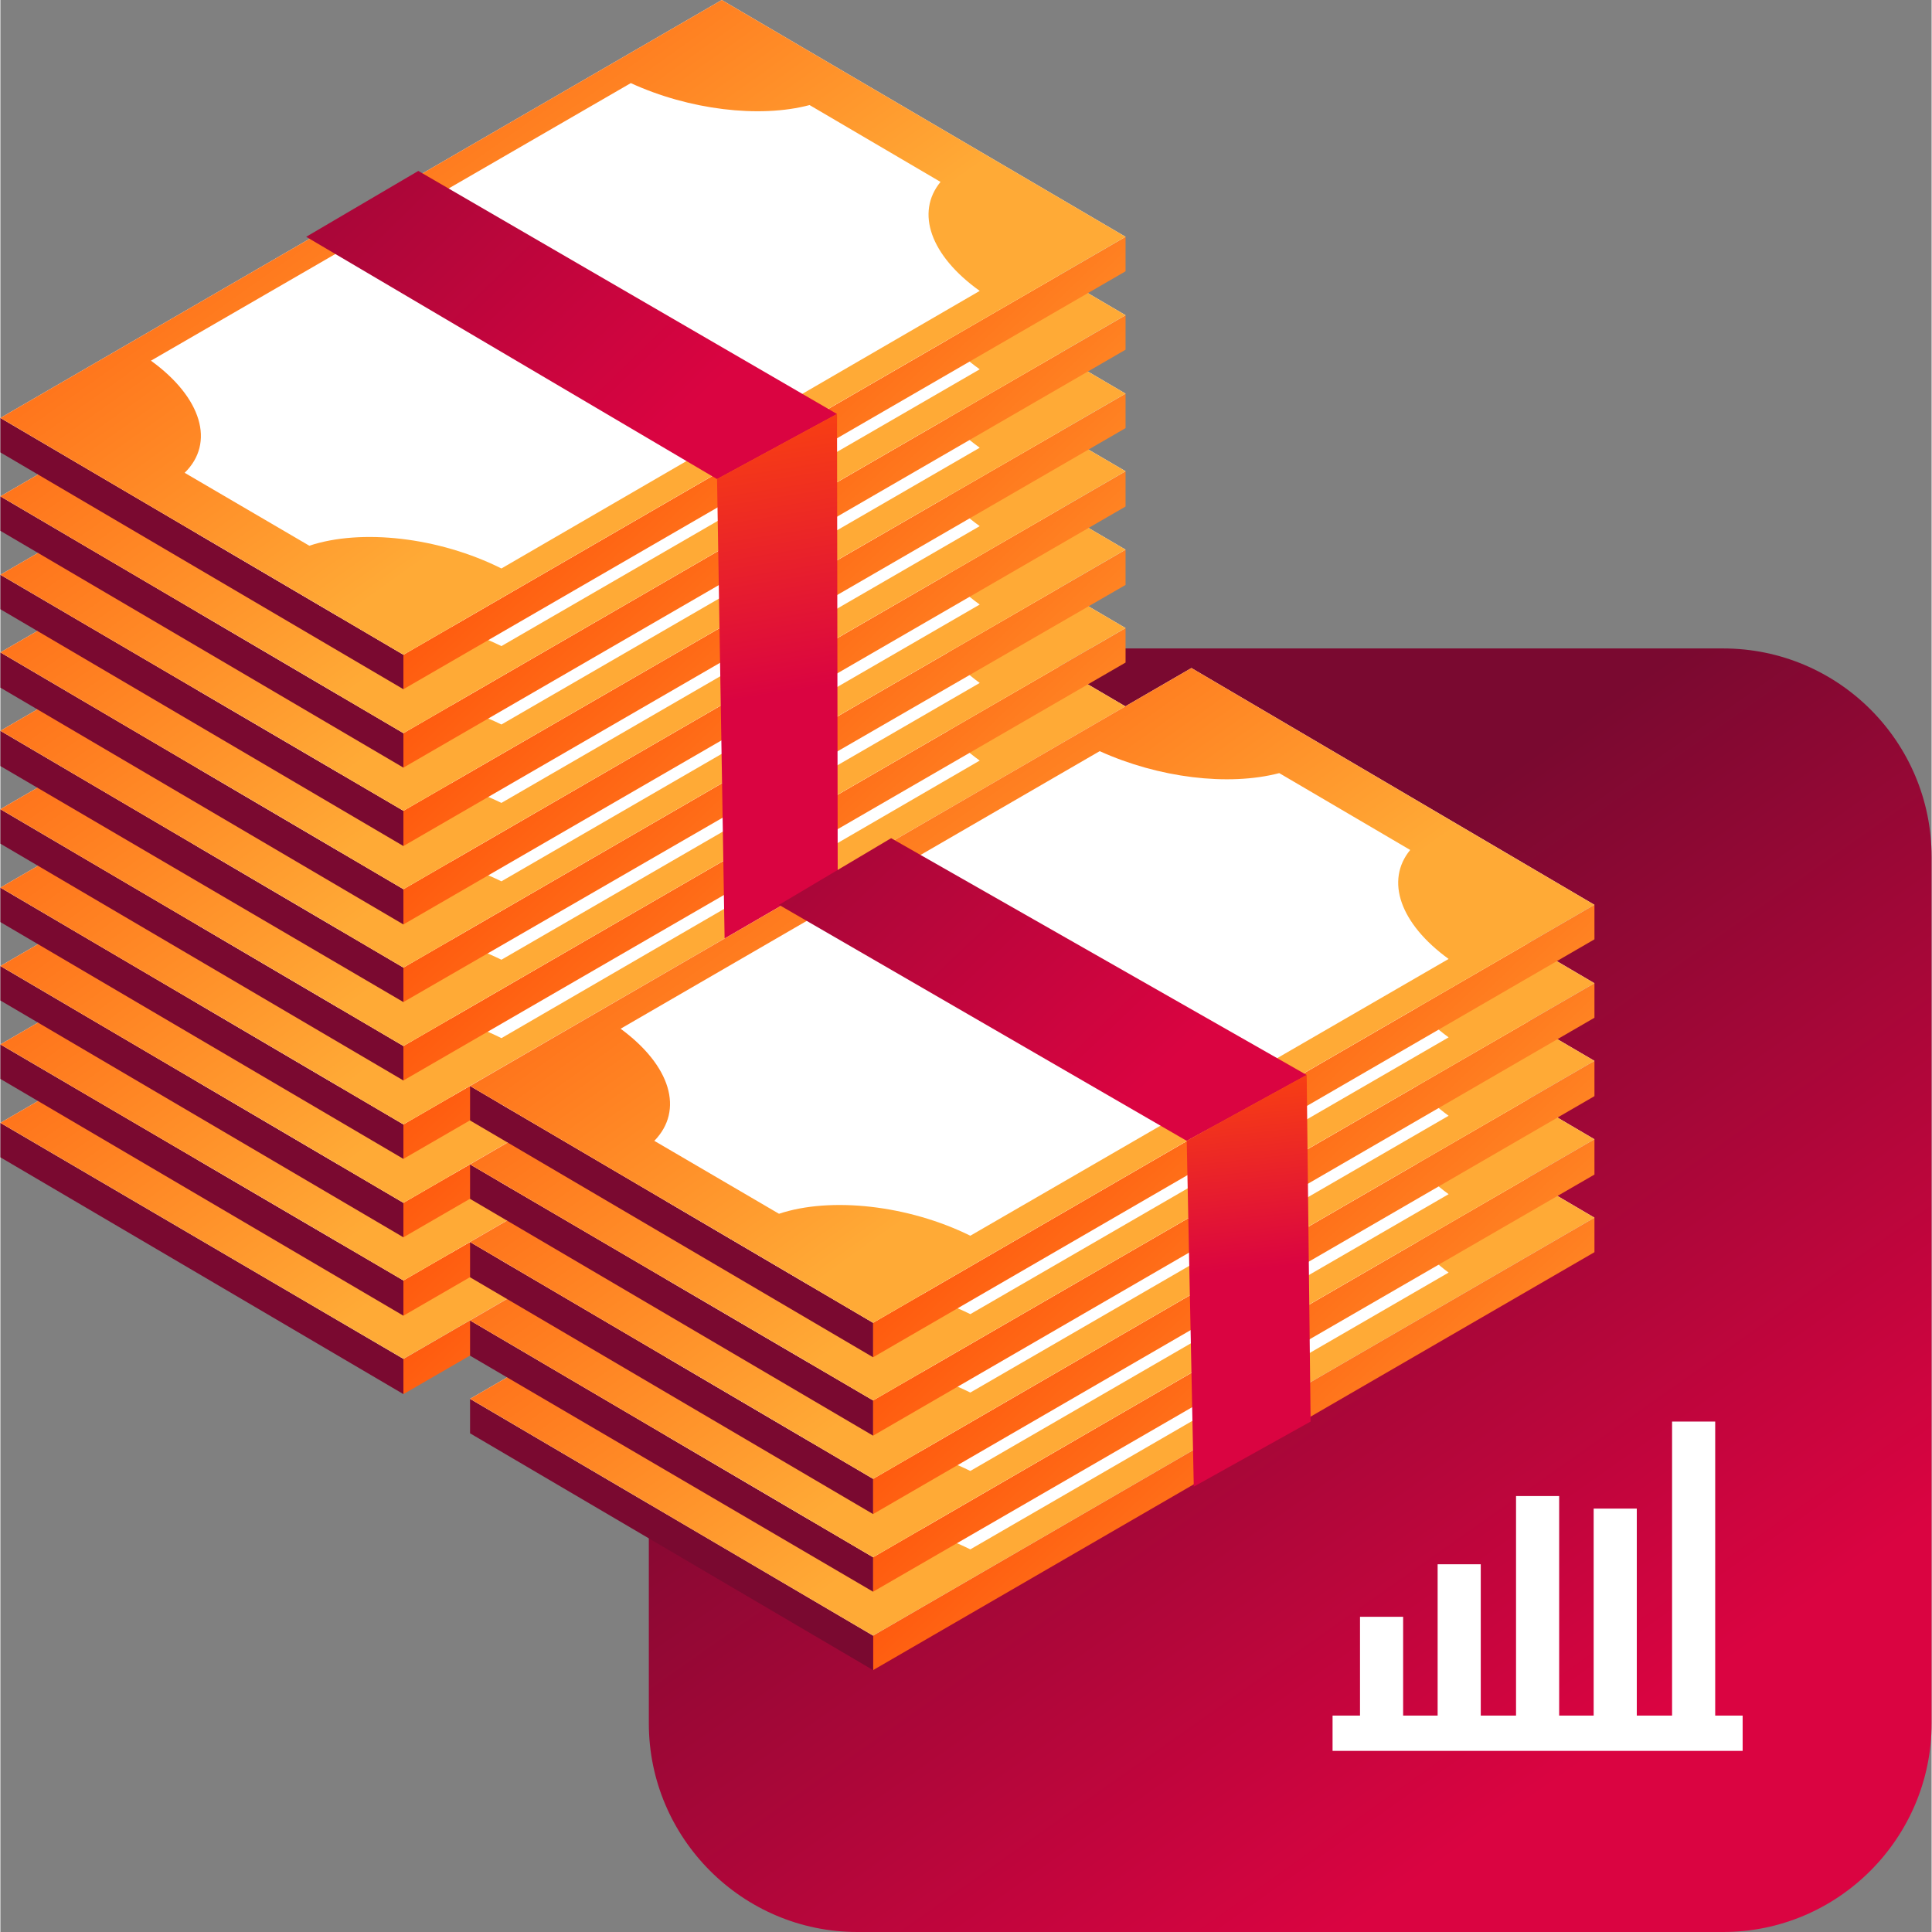
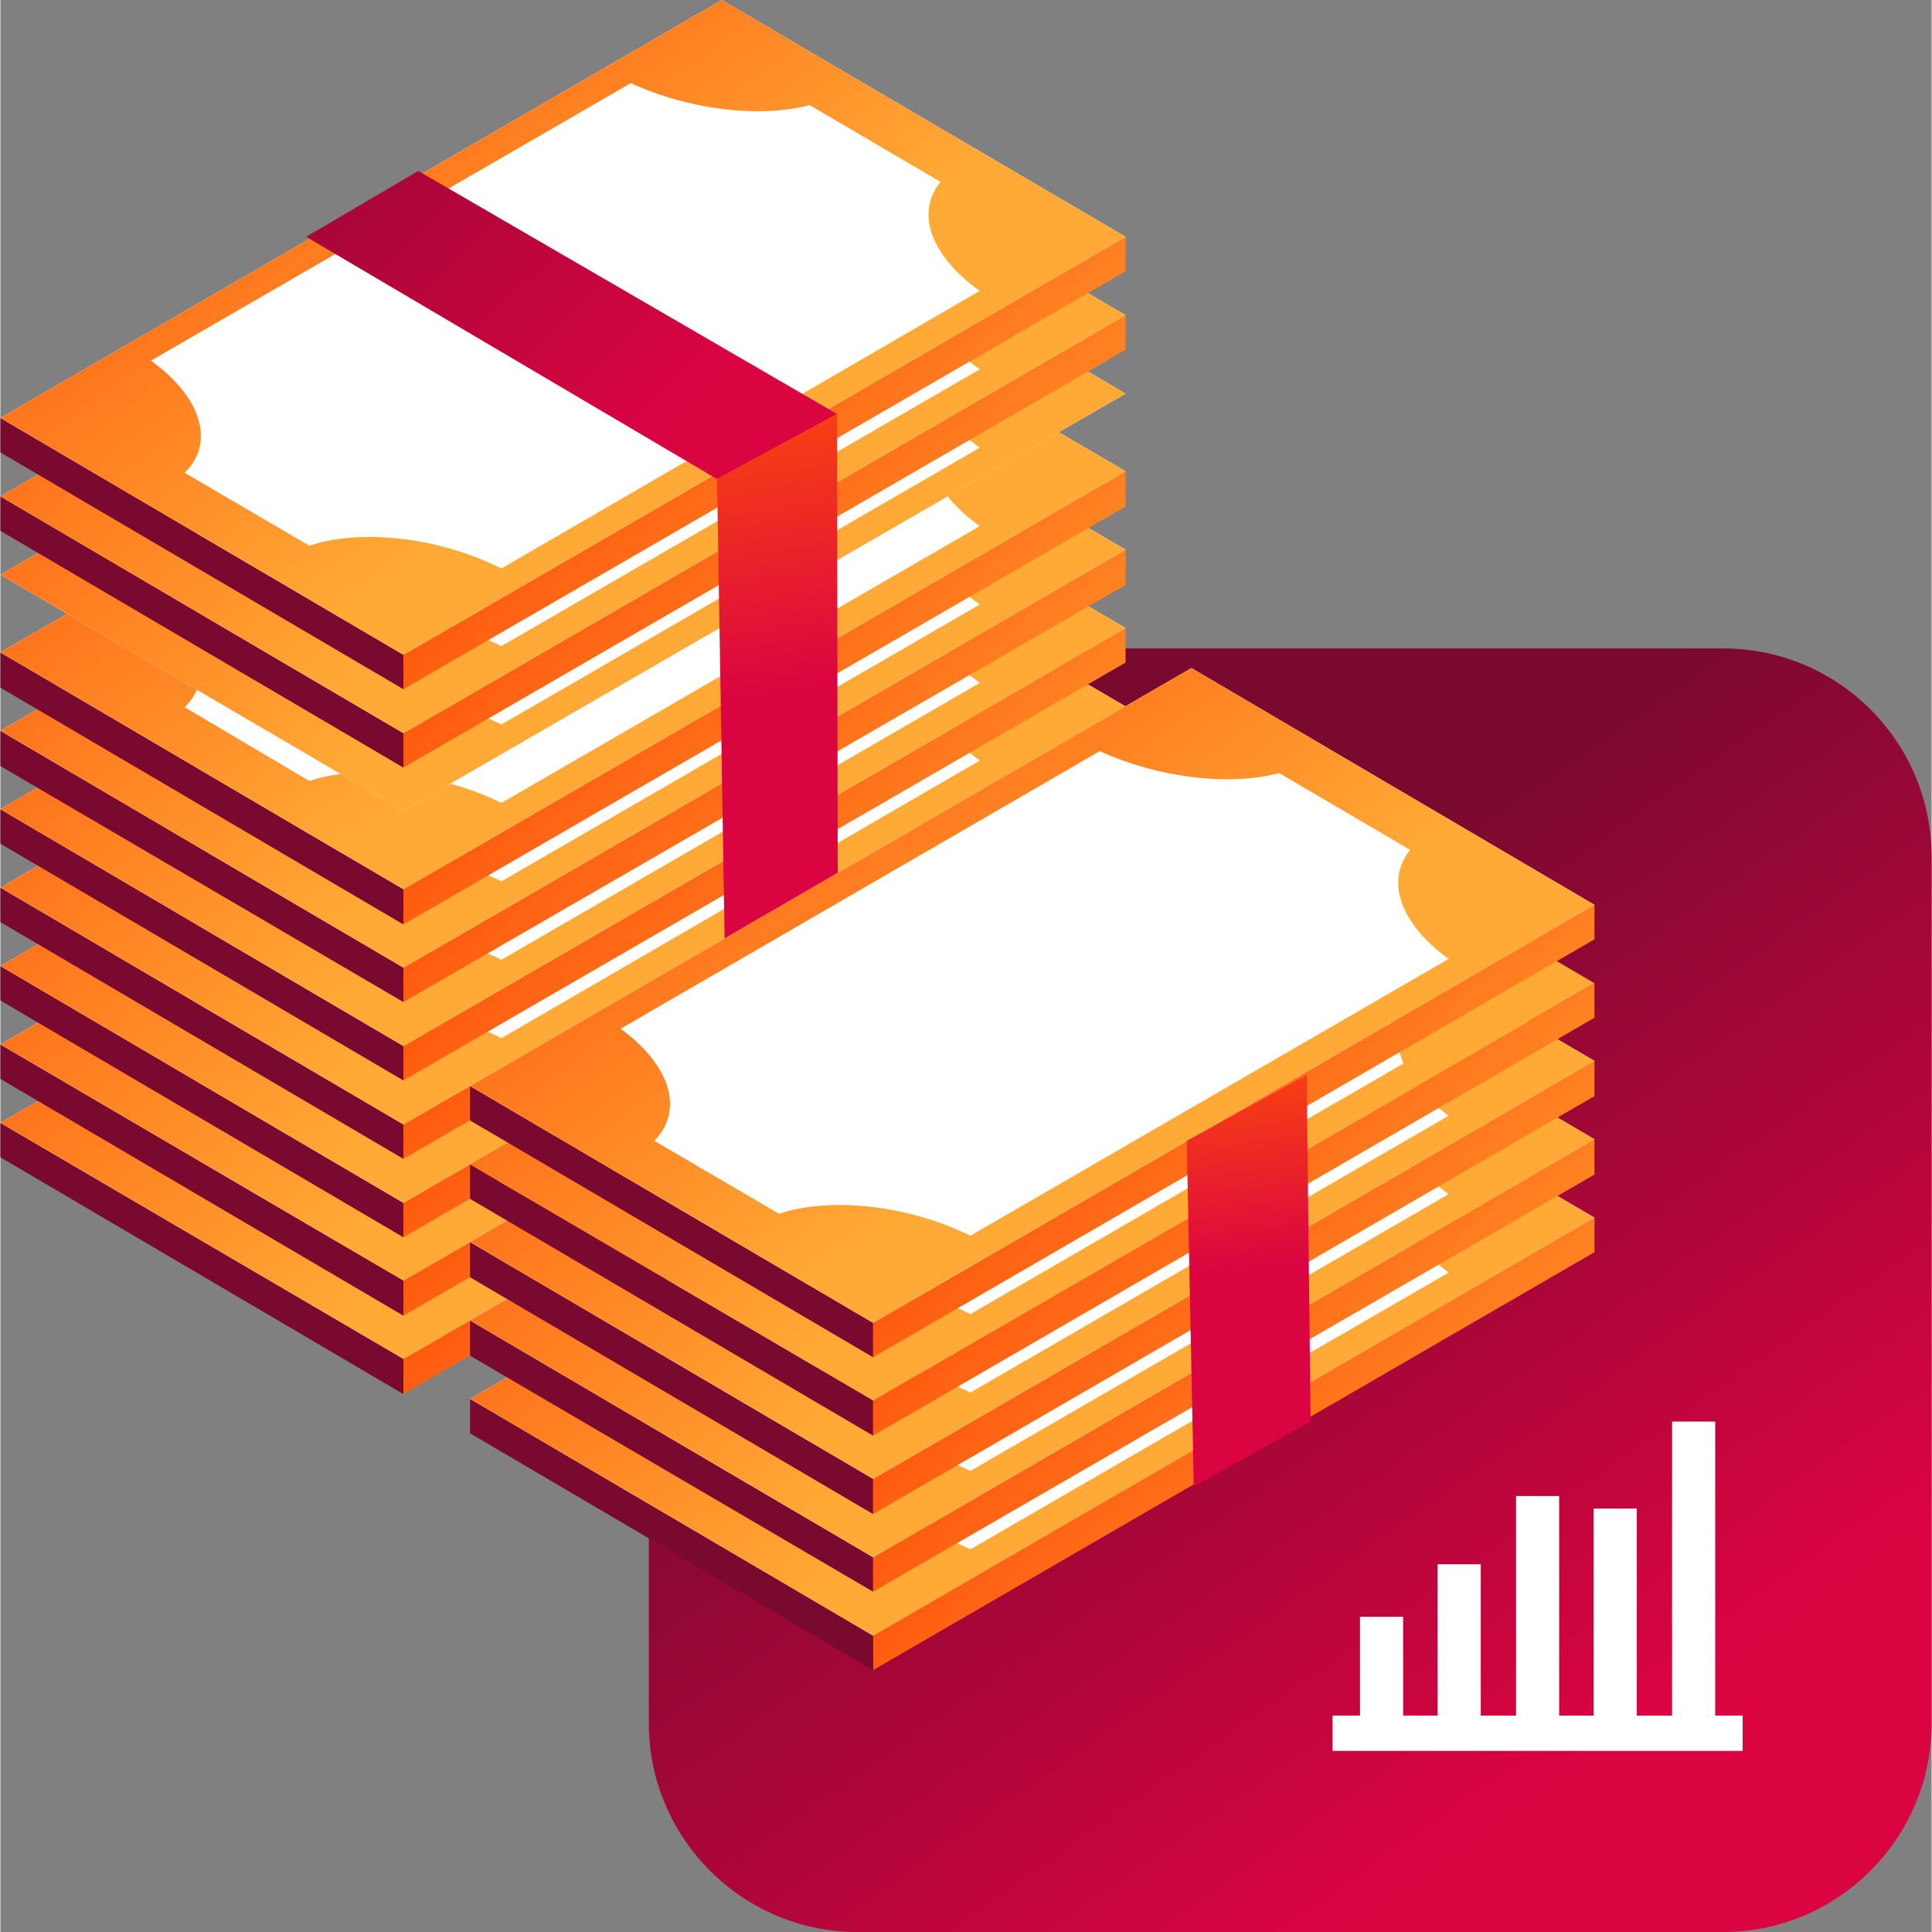
<svg xmlns="http://www.w3.org/2000/svg" xmlns:xlink="http://www.w3.org/1999/xlink" xml:space="preserve" width="150px" height="150px" version="1.1" style="shape-rendering:geometricPrecision; text-rendering:geometricPrecision; image-rendering:optimizeQuality; fill-rule:evenodd; clip-rule:evenodd" viewBox="0 0 24.63 24.64">
  <rect x="0" y="0" width="24.63" height="24.64" fill="#808080" stroke="none" />
  <defs>
    <style type="text/css"> .fil3 {fill:#7A0930} .fil1 {fill:white} .fil33 {fill:url(#id0)} .fil7 {fill:url(#id1)} .fil2 {fill:url(#id2)} .fil17 {fill:url(#id3)} .fil13 {fill:url(#id4)} .fil11 {fill:url(#id5)} .fil9 {fill:url(#id6)} .fil21 {fill:url(#id7)} .fil5 {fill:url(#id8)} .fil19 {fill:url(#id9)} .fil15 {fill:url(#id10)} .fil36 {fill:url(#id11)} .fil35 {fill:url(#id12)} .fil0 {fill:url(#id13)} .fil23 {fill:url(#id14)} .fil29 {fill:url(#id15)} .fil27 {fill:url(#id16)} .fil25 {fill:url(#id17)} .fil16 {fill:url(#id18)} .fil6 {fill:url(#id19)} .fil14 {fill:url(#id20)} .fil4 {fill:url(#id21)} .fil20 {fill:url(#id22)} .fil18 {fill:url(#id23)} .fil10 {fill:url(#id24)} .fil8 {fill:url(#id25)} .fil12 {fill:url(#id26)} .fil22 {fill:url(#id27)} .fil24 {fill:url(#id28)} .fil26 {fill:url(#id29)} .fil30 {fill:url(#id30)} .fil28 {fill:url(#id31)} .fil31 {fill:url(#id32)} .fil34 {fill:url(#id33)} .fil32 {fill:url(#id34)} </style>
    <linearGradient id="id0" gradientUnits="userSpaceOnUse" x1="19.82" y1="16.22" x2="15.32" y2="11.52">
      <stop offset="0" style="stop-opacity:1; stop-color:#FFAA36" />
      <stop offset="1" style="stop-opacity:1; stop-color:#FF4D08" />
    </linearGradient>
    <linearGradient id="id1" gradientUnits="userSpaceOnUse" xlink:href="#id0" x1="13.84" y1="14.69" x2="9.34" y2="9.99"> </linearGradient>
    <linearGradient id="id2" gradientUnits="userSpaceOnUse" xlink:href="#id0" x1="13.84" y1="16.68" x2="9.34" y2="11.99"> </linearGradient>
    <linearGradient id="id3" gradientUnits="userSpaceOnUse" xlink:href="#id0" x1="13.84" y1="9.69" x2="9.34" y2="5"> </linearGradient>
    <linearGradient id="id4" gradientUnits="userSpaceOnUse" xlink:href="#id0" x1="13.84" y1="11.69" x2="9.34" y2="6.99"> </linearGradient>
    <linearGradient id="id5" gradientUnits="userSpaceOnUse" xlink:href="#id0" x1="13.84" y1="12.69" x2="9.34" y2="7.99"> </linearGradient>
    <linearGradient id="id6" gradientUnits="userSpaceOnUse" xlink:href="#id0" x1="13.84" y1="13.69" x2="9.34" y2="8.99"> </linearGradient>
    <linearGradient id="id7" gradientUnits="userSpaceOnUse" xlink:href="#id0" x1="13.84" y1="7.7" x2="9.34" y2="3"> </linearGradient>
    <linearGradient id="id8" gradientUnits="userSpaceOnUse" xlink:href="#id0" x1="13.84" y1="15.69" x2="9.34" y2="10.99"> </linearGradient>
    <linearGradient id="id9" gradientUnits="userSpaceOnUse" xlink:href="#id0" x1="13.84" y1="8.7" x2="9.34" y2="4"> </linearGradient>
    <linearGradient id="id10" gradientUnits="userSpaceOnUse" xlink:href="#id0" x1="13.84" y1="10.69" x2="9.34" y2="6"> </linearGradient>
    <linearGradient id="id11" gradientUnits="userSpaceOnUse" x1="17.75" y1="13" x2="18.07" y2="15.97">
      <stop offset="0" style="stop-opacity:1; stop-color:#FF4D08" />
      <stop offset="1" style="stop-opacity:1; stop-color:#DA0441" />
    </linearGradient>
    <linearGradient id="id12" gradientUnits="userSpaceOnUse" x1="5.96" y1="8.79" x2="12.64" y2="15.76">
      <stop offset="0" style="stop-opacity:1; stop-color:#7A0930" />
      <stop offset="1" style="stop-opacity:1; stop-color:#DA0441" />
    </linearGradient>
    <linearGradient id="id13" gradientUnits="userSpaceOnUse" xlink:href="#id12" x1="18.88" y1="10.08" x2="25.16" y2="19"> </linearGradient>
    <linearGradient id="id14" gradientUnits="userSpaceOnUse" xlink:href="#id0" x1="19.82" y1="20.21" x2="15.32" y2="15.51"> </linearGradient>
    <linearGradient id="id15" gradientUnits="userSpaceOnUse" xlink:href="#id0" x1="19.82" y1="17.21" x2="15.32" y2="12.52"> </linearGradient>
    <linearGradient id="id16" gradientUnits="userSpaceOnUse" xlink:href="#id0" x1="19.82" y1="18.21" x2="15.32" y2="13.52"> </linearGradient>
    <linearGradient id="id17" gradientUnits="userSpaceOnUse" xlink:href="#id0" x1="19.82" y1="19.21" x2="15.32" y2="14.51"> </linearGradient>
    <linearGradient id="id18" gradientUnits="userSpaceOnUse" xlink:href="#id0" x1="7.97" y1="8.33" x2="3.27" y2="1.73"> </linearGradient>
    <linearGradient id="id19" gradientUnits="userSpaceOnUse" xlink:href="#id0" x1="7.97" y1="13.32" x2="3.27" y2="6.72"> </linearGradient>
    <linearGradient id="id20" gradientUnits="userSpaceOnUse" xlink:href="#id0" x1="7.97" y1="9.33" x2="3.27" y2="2.73"> </linearGradient>
    <linearGradient id="id21" gradientUnits="userSpaceOnUse" xlink:href="#id0" x1="7.97" y1="14.32" x2="3.27" y2="7.72"> </linearGradient>
    <linearGradient id="id22" gradientUnits="userSpaceOnUse" xlink:href="#id0" x1="7.97" y1="6.33" x2="3.27" y2="-0.27"> </linearGradient>
    <linearGradient id="id23" gradientUnits="userSpaceOnUse" xlink:href="#id0" x1="7.97" y1="7.33" x2="3.27" y2="0.73"> </linearGradient>
    <linearGradient id="id24" gradientUnits="userSpaceOnUse" xlink:href="#id0" x1="7.97" y1="11.32" x2="3.27" y2="4.72"> </linearGradient>
    <linearGradient id="id25" gradientUnits="userSpaceOnUse" xlink:href="#id0" x1="7.97" y1="12.32" x2="3.27" y2="5.72"> </linearGradient>
    <linearGradient id="id26" gradientUnits="userSpaceOnUse" xlink:href="#id0" x1="7.97" y1="10.32" x2="3.27" y2="3.73"> </linearGradient>
    <linearGradient id="id27" gradientUnits="userSpaceOnUse" xlink:href="#id0" x1="7.97" y1="5.33" x2="3.27" y2="-1.27"> </linearGradient>
    <linearGradient id="id28" gradientUnits="userSpaceOnUse" xlink:href="#id0" x1="13.96" y1="17.84" x2="9.26" y2="11.25"> </linearGradient>
    <linearGradient id="id29" gradientUnits="userSpaceOnUse" xlink:href="#id0" x1="13.96" y1="16.85" x2="9.26" y2="10.25"> </linearGradient>
    <linearGradient id="id30" gradientUnits="userSpaceOnUse" xlink:href="#id0" x1="13.96" y1="14.85" x2="9.26" y2="8.25"> </linearGradient>
    <linearGradient id="id31" gradientUnits="userSpaceOnUse" xlink:href="#id0" x1="13.96" y1="15.85" x2="9.26" y2="9.25"> </linearGradient>
    <linearGradient id="id32" gradientUnits="userSpaceOnUse" xlink:href="#id12" x1="-0.15" y1="0.28" x2="6.68" y2="7.29"> </linearGradient>
    <linearGradient id="id33" gradientUnits="userSpaceOnUse" xlink:href="#id0" x1="13.96" y1="13.85" x2="9.26" y2="7.25"> </linearGradient>
    <linearGradient id="id34" gradientUnits="userSpaceOnUse" xlink:href="#id11" x1="11.52" y1="4.28" x2="12.19" y2="8.49"> </linearGradient>
  </defs>
  <g id="Слой_x0020_1">
    <path class="fil0" d="M10.93 8.27l11.04 0c1.47,0 2.66,1.19 2.66,2.66l0 11.05c0,1.46 -1.19,2.66 -2.66,2.66l-11.04 0c-1.47,0 -2.66,-1.2 -2.66,-2.66l0 -11.05c0,-1.47 1.19,-2.66 2.66,-2.66z" />
    <g id="_2635692735824">
      <rect class="fil1" x="17.34" y="20.62" width="0.55" height="1.65" />
      <rect class="fil1" x="18.33" y="19.95" width="0.55" height="2.33" />
      <rect class="fil1" x="19.33" y="19.08" width="0.55" height="3.19" />
      <rect class="fil1" x="20.32" y="19.24" width="0.55" height="3.03" />
      <rect class="fil1" x="21.32" y="18.13" width="0.55" height="4.14" />
      <rect class="fil1" x="16.99" y="21.88" width="5.23" height="0.45" />
    </g>
    <g id="_2635692741680">
      <polygon class="fil2" points="5.14,17.33 5.14,17.78 14.35,12.45 14.35,12 " />
      <polygon class="fil3" points="0,14.32 0,14.76 5.14,17.78 5.14,17.33 " />
      <polygon class="fil1" points="5.14,17.33 14.35,12 9.2,8.99 0,14.32 " />
-       <path class="fil4" d="M5.14 17.33l9.21 -5.33 -5.15 -3.01 -9.2 5.33 5.14 3.01zm-3.22 -3.75c0.65,0.48 0.82,1.05 0.43,1.43l1.59 0.94c0.66,-0.22 1.65,-0.11 2.45,0.28l6.1 -3.53c-0.63,-0.45 -0.82,-1.01 -0.5,-1.4l-1.67 -0.97c-0.64,0.17 -1.54,0.06 -2.28,-0.29l-6.12 3.54z" />
+       <path class="fil4" d="M5.14 17.33l9.21 -5.33 -5.15 -3.01 -9.2 5.33 5.14 3.01m-3.22 -3.75c0.65,0.48 0.82,1.05 0.43,1.43l1.59 0.94c0.66,-0.22 1.65,-0.11 2.45,0.28l6.1 -3.53c-0.63,-0.45 -0.82,-1.01 -0.5,-1.4l-1.67 -0.97c-0.64,0.17 -1.54,0.06 -2.28,-0.29l-6.12 3.54z" />
    </g>
    <g id="_2635692742496">
      <polygon class="fil5" points="5.14,16.33 5.14,16.78 14.35,11.45 14.35,11.01 " />
      <polygon class="fil3" points="0,13.32 0,13.76 5.14,16.78 5.14,16.33 " />
      <polygon class="fil1" points="5.14,16.33 14.35,11.01 9.2,7.99 0,13.32 " />
      <path class="fil6" d="M5.14 16.33l9.21 -5.32 -5.15 -3.02 -9.2 5.33 5.14 3.01zm-3.22 -3.74c0.65,0.47 0.82,1.04 0.43,1.42l1.59 0.94c0.66,-0.22 1.65,-0.11 2.45,0.28l6.1 -3.53c-0.63,-0.45 -0.82,-1 -0.5,-1.39l-1.67 -0.98c-0.64,0.17 -1.54,0.06 -2.28,-0.29l-6.12 3.55z" />
    </g>
    <g id="_2635692747344">
      <polygon class="fil7" points="5.14,15.34 5.14,15.78 14.35,10.45 14.35,10.01 " />
      <polygon class="fil3" points="0,12.32 0,12.76 5.14,15.78 5.14,15.34 " />
      <polygon class="fil1" points="5.14,15.34 14.35,10.01 9.2,6.99 0,12.32 " />
      <path class="fil8" d="M5.14 15.34l9.21 -5.33 -5.15 -3.02 -9.2 5.33 5.14 3.02zm-3.22 -3.75c0.65,0.47 0.82,1.05 0.43,1.43l1.59 0.93c0.66,-0.22 1.65,-0.11 2.45,0.29l6.1 -3.54c-0.63,-0.45 -0.82,-1 -0.5,-1.39l-1.67 -0.98c-0.64,0.17 -1.54,0.06 -2.28,-0.28l-6.12 3.54z" />
    </g>
    <g id="_2635692749168">
      <polygon class="fil9" points="5.14,14.34 5.14,14.78 14.35,9.45 14.35,9.01 " />
      <polygon class="fil3" points="0,11.32 0,11.76 5.14,14.78 5.14,14.34 " />
      <polygon class="fil1" points="5.14,14.34 14.35,9.01 9.2,5.99 0,11.32 " />
      <path class="fil10" d="M5.14 14.34l9.21 -5.33 -5.15 -3.02 -9.2 5.33 5.14 3.02zm-3.22 -3.75c0.65,0.47 0.82,1.05 0.43,1.43l1.59 0.93c0.66,-0.22 1.65,-0.11 2.45,0.29l6.1 -3.54c-0.63,-0.45 -0.82,-1 -0.5,-1.39l-1.67 -0.98c-0.64,0.17 -1.54,0.07 -2.28,-0.28l-6.12 3.54z" />
    </g>
    <g id="_2635692755600">
      <polygon class="fil11" points="5.14,13.34 5.14,13.78 14.35,8.45 14.35,8.01 " />
      <polygon class="fil3" points="0,10.32 0,10.76 5.14,13.78 5.14,13.34 " />
      <polygon class="fil1" points="5.14,13.34 14.35,8.01 9.2,4.99 0,10.32 " />
      <path class="fil12" d="M5.14 13.34l9.21 -5.33 -5.15 -3.02 -9.2 5.33 5.14 3.02zm-3.22 -3.75c0.65,0.47 0.82,1.05 0.43,1.43l1.59 0.93c0.66,-0.22 1.65,-0.1 2.45,0.29l6.1 -3.53c-0.63,-0.46 -0.82,-1.01 -0.5,-1.4l-1.67 -0.98c-0.64,0.17 -1.54,0.07 -2.28,-0.28l-6.12 3.54z" />
    </g>
    <g id="_2635692759152">
      <polygon class="fil13" points="5.14,12.34 5.14,12.78 14.35,7.46 14.35,7.01 " />
      <polygon class="fil3" points="0,9.32 0,9.77 5.14,12.78 5.14,12.34 " />
      <polygon class="fil1" points="5.14,12.34 14.35,7.01 9.2,3.99 0,9.32 " />
      <path class="fil14" d="M5.14 12.34l9.21 -5.33 -5.15 -3.02 -9.2 5.33 5.14 3.02zm-3.22 -3.75c0.65,0.47 0.82,1.05 0.43,1.43l1.59 0.94c0.66,-0.22 1.65,-0.11 2.45,0.28l6.1 -3.53c-0.63,-0.45 -0.82,-1.01 -0.5,-1.4l-1.67 -0.98c-0.64,0.18 -1.54,0.07 -2.28,-0.28l-6.12 3.54z" />
    </g>
    <g id="_2635692759584">
      <polygon class="fil15" points="5.14,11.34 5.14,11.79 14.35,6.46 14.35,6.01 " />
      <polygon class="fil3" points="0,8.32 0,8.77 5.14,11.79 5.14,11.34 " />
      <polygon class="fil1" points="5.14,11.34 14.35,6.01 9.2,3 0,8.32 " />
      <path class="fil16" d="M5.14 11.34l9.21 -5.33 -5.15 -3.01 -9.2 5.32 5.14 3.02zm-3.22 -3.75c0.65,0.47 0.82,1.05 0.43,1.43l1.59 0.94c0.66,-0.22 1.65,-0.11 2.45,0.28l6.1 -3.53c-0.63,-0.45 -0.82,-1.01 -0.5,-1.4l-1.67 -0.98c-0.64,0.18 -1.54,0.07 -2.28,-0.28l-6.12 3.54z" />
    </g>
    <g id="_2635692761552">
-       <polygon class="fil17" points="5.14,10.34 5.14,10.79 14.35,5.46 14.35,5.02 " />
-       <polygon class="fil3" points="0,7.33 0,7.77 5.14,10.79 5.14,10.34 " />
      <polygon class="fil1" points="5.14,10.34 14.35,5.02 9.2,2 0,7.33 " />
      <path class="fil18" d="M5.14 10.34l9.21 -5.32 -5.15 -3.02 -9.2 5.33 5.14 3.01zm-3.22 -3.75c0.65,0.48 0.82,1.05 0.43,1.43l1.59 0.94c0.66,-0.22 1.65,-0.11 2.45,0.28l6.1 -3.53c-0.63,-0.45 -0.82,-1.01 -0.5,-1.4l-1.67 -0.97c-0.64,0.17 -1.54,0.06 -2.28,-0.29l-6.12 3.54z" />
    </g>
    <g id="_2635692761984">
      <polygon class="fil19" points="5.14,9.35 5.14,9.79 14.35,4.46 14.35,4.02 " />
      <polygon class="fil3" points="0,6.33 0,6.77 5.14,9.79 5.14,9.35 " />
      <polygon class="fil1" points="5.14,9.35 14.35,4.02 9.2,1 0,6.33 " />
      <path class="fil20" d="M5.14 9.35l9.21 -5.33 -5.15 -3.02 -9.2 5.33 5.14 3.02zm-3.22 -3.75c0.65,0.47 0.82,1.04 0.43,1.43l1.59 0.93c0.66,-0.22 1.65,-0.11 2.45,0.28l6.1 -3.53c-0.63,-0.45 -0.82,-1 -0.5,-1.39l-1.67 -0.98c-0.64,0.17 -1.54,0.06 -2.28,-0.29l-6.12 3.55z" />
    </g>
    <g id="_2635692764480">
      <polygon class="fil21" points="5.14,8.35 5.14,8.79 14.35,3.46 14.35,3.02 " />
      <polygon class="fil3" points="0,5.33 0,5.77 5.14,8.79 5.14,8.35 " />
      <polygon class="fil1" points="5.14,8.35 14.35,3.02 9.2,0 0,5.33 " />
      <path class="fil22" d="M5.14 8.35l9.21 -5.33 -5.15 -3.02 -9.2 5.33 5.14 3.02zm-3.22 -3.75c0.65,0.47 0.82,1.05 0.43,1.43l1.59 0.93c0.66,-0.22 1.65,-0.11 2.45,0.29l6.1 -3.54c-0.63,-0.45 -0.82,-1 -0.5,-1.39l-1.67 -0.98c-0.64,0.17 -1.54,0.06 -2.28,-0.28l-6.12 3.54z" />
    </g>
    <g id="_2635692764288">
      <polygon class="fil23" points="11.13,20.86 11.13,21.3 20.33,15.97 20.33,15.53 " />
      <polygon class="fil3" points="5.99,17.84 5.99,18.28 11.13,21.3 11.13,20.86 " />
      <polygon class="fil1" points="11.13,20.86 20.33,15.53 15.19,12.51 5.99,17.84 " />
      <path class="fil24" d="M11.13 20.86l9.2 -5.33 -5.14 -3.02 -9.2 5.33 5.14 3.02zm-3.22 -3.75c0.64,0.47 0.81,1.05 0.43,1.43l1.59 0.93c0.66,-0.22 1.65,-0.1 2.44,0.29l6.1 -3.53c-0.62,-0.46 -0.81,-1.01 -0.49,-1.4l-1.67 -0.98c-0.65,0.17 -1.54,0.07 -2.29,-0.28l-6.11 3.54z" />
    </g>
    <g id="_2635692767264">
      <polygon class="fil25" points="11.13,19.86 11.13,20.3 20.33,14.98 20.33,14.53 " />
      <polygon class="fil3" points="5.99,16.84 5.99,17.29 11.13,20.3 11.13,19.86 " />
      <polygon class="fil1" points="11.13,19.86 20.33,14.53 15.19,11.51 5.99,16.84 " />
      <path class="fil26" d="M11.13 19.86l9.2 -5.33 -5.14 -3.02 -9.2 5.33 5.14 3.02zm-3.22 -3.75c0.64,0.47 0.81,1.05 0.43,1.43l1.59 0.94c0.66,-0.22 1.65,-0.11 2.44,0.28l6.1 -3.53c-0.62,-0.45 -0.81,-1.01 -0.49,-1.4l-1.67 -0.98c-0.65,0.18 -1.54,0.07 -2.29,-0.28l-6.11 3.54z" />
    </g>
    <g id="_2635692768464">
      <polygon class="fil27" points="11.13,18.86 11.13,19.31 20.33,13.98 20.33,13.53 " />
      <polygon class="fil3" points="5.99,15.84 5.99,16.29 11.13,19.31 11.13,18.86 " />
      <polygon class="fil1" points="11.13,18.86 20.33,13.53 15.19,10.52 5.99,15.84 " />
      <path class="fil28" d="M11.13 18.86l9.2 -5.33 -5.14 -3.01 -9.2 5.32 5.14 3.02zm-3.22 -3.75c0.64,0.47 0.81,1.05 0.43,1.43l1.59 0.94c0.66,-0.22 1.65,-0.11 2.44,0.28l6.1 -3.53c-0.62,-0.45 -0.81,-1.01 -0.49,-1.4l-1.67 -0.98c-0.65,0.18 -1.54,0.07 -2.29,-0.28l-6.11 3.54z" />
    </g>
    <g id="_2635692770048">
      <polygon class="fil29" points="11.13,17.86 11.13,18.31 20.33,12.98 20.33,12.54 " />
      <polygon class="fil3" points="5.99,14.85 5.99,15.29 11.13,18.31 11.13,17.86 " />
-       <polygon class="fil1" points="11.13,17.86 20.33,12.54 15.19,9.52 5.99,14.85 " />
      <path class="fil30" d="M11.13 17.86l9.2 -5.32 -5.14 -3.02 -9.2 5.33 5.14 3.01zm-3.22 -3.75c0.64,0.48 0.81,1.05 0.43,1.43l1.59 0.94c0.66,-0.22 1.65,-0.11 2.44,0.28l6.1 -3.53c-0.62,-0.45 -0.81,-1.01 -0.49,-1.4l-1.67 -0.97c-0.65,0.17 -1.54,0.06 -2.29,-0.29l-6.11 3.54z" />
    </g>
    <polygon class="fil31" points="5.33,2.18 3.9,3.02 9.14,6.11 10.67,5.28 " />
    <polygon class="fil32" points="10.68,11.96 9.25,12.8 9.14,6.11 10.67,5.28 " />
    <g id="_2635692775232">
      <polygon class="fil33" points="11.13,16.87 11.13,17.31 20.33,11.98 20.33,11.54 " />
      <polygon class="fil3" points="5.99,13.85 5.99,14.29 11.13,17.31 11.13,16.87 " />
      <polygon class="fil1" points="11.13,16.87 20.33,11.54 15.19,8.52 5.99,13.85 " />
      <path class="fil34" d="M11.13 16.87l9.2 -5.33 -5.14 -3.02 -9.2 5.33 5.14 3.02zm-3.22 -3.75c0.64,0.47 0.81,1.04 0.43,1.43l1.59 0.93c0.66,-0.22 1.65,-0.11 2.44,0.28l6.1 -3.53c-0.62,-0.45 -0.81,-1 -0.49,-1.39l-1.67 -0.98c-0.65,0.17 -1.54,0.06 -2.29,-0.28l-6.11 3.54z" />
    </g>
-     <polygon class="fil35" points="11.36,10.69 9.93,11.54 15.13,14.55 16.66,13.71 " />
    <polygon class="fil36" points="16.71,18.13 15.22,18.96 15.13,14.55 16.66,13.71 " />
  </g>
</svg>